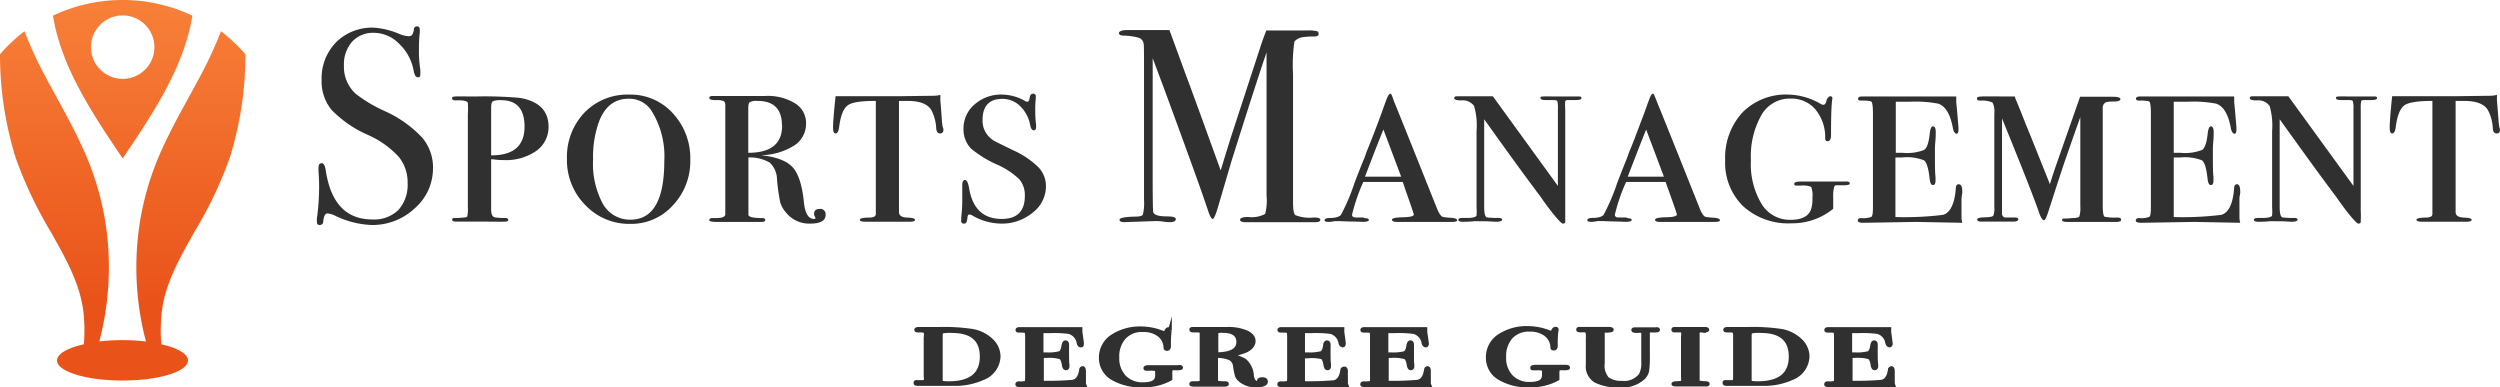
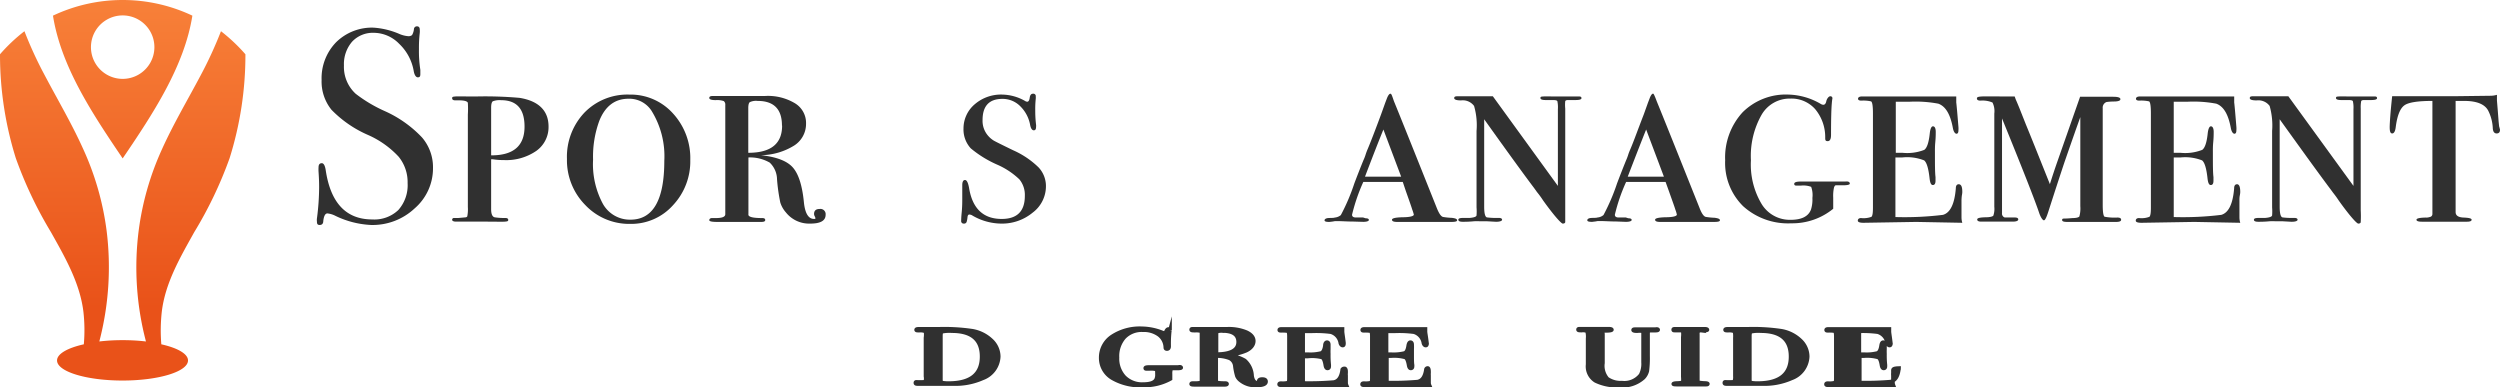
<svg xmlns="http://www.w3.org/2000/svg" xmlns:xlink="http://www.w3.org/1999/xlink" viewBox="0 0 343.59 53.23">
  <defs>
    <style>.cls-1,.cls-2{fill:#303030;}.cls-2{stroke:#303030;stroke-miterlimit:10;stroke-width:0.5px;}.cls-3{fill:url(#linear-gradient);}.cls-4{fill:url(#linear-gradient-2);}</style>
    <linearGradient id="linear-gradient" x1="16.86" y1="42.34" x2="16.86" y2="-1.56" gradientUnits="userSpaceOnUse">
      <stop offset="0" stop-color="#e95219" />
      <stop offset="1" stop-color="#f8823a" />
    </linearGradient>
    <linearGradient id="linear-gradient-2" x1="16.86" y1="42.34" x2="16.86" y2="-1.56" xlink:href="#linear-gradient" />
  </defs>
  <title>smdg-hz</title>
  <g id="Layer_2" data-name="Layer 2">
    <g id="Layer_1-2" data-name="Layer 1">
      <path class="cls-1" d="M59.51,23.08A7.28,7.28,0,0,1,57,28.63a8.46,8.46,0,0,1-6,2.29,12.56,12.56,0,0,1-4.89-1.25A3.13,3.13,0,0,0,45,29.33q-.45,0-.57,1.05c0,.36-.19.54-.49.54s-.38-.15-.38-.45a1.76,1.76,0,0,1,0-.46,33.43,33.43,0,0,0,.3-4.28c0-.25,0-1-.08-2.12a4.93,4.93,0,0,1,0-.61q0-.57.45-.57c.25,0,.43.31.53.92q1,6.81,6.41,6.81a4.77,4.77,0,0,0,3.58-1.3,5.14,5.14,0,0,0,1.27-3.7,5.53,5.53,0,0,0-1.23-3.62,12.71,12.71,0,0,0-4.23-3,15.76,15.76,0,0,1-5-3.45A6.17,6.17,0,0,1,44.2,11a7.09,7.09,0,0,1,2-5.2,7,7,0,0,1,5.14-2,10.75,10.75,0,0,1,3.56.87,3.76,3.76,0,0,0,1.18.3.75.75,0,0,0,.55-.15A2,2,0,0,0,56.89,4a.4.4,0,0,1,.42-.38c.25,0,.38.15.38.45a2.43,2.43,0,0,1,0,.46,17.23,17.23,0,0,0-.11,2.19,16.67,16.67,0,0,0,.19,2.88l0,.61c0,.28-.09.42-.34.42s-.47-.29-.57-.87a6.72,6.72,0,0,0-2-3.74A4.9,4.9,0,0,0,51.4,4.51a3.9,3.9,0,0,0-3,1.21A4.71,4.71,0,0,0,47.27,9a5,5,0,0,0,1.63,3.9,19.49,19.49,0,0,0,3.94,2.35A16.08,16.08,0,0,1,58,18.89,6.28,6.28,0,0,1,59.51,23.08Z" />
      <path class="cls-1" d="M75.39,17.39a4,4,0,0,1-1.7,3.36A7.29,7.29,0,0,1,69.24,22c-.28,0-.78,0-1.51-.11H67.5v6.86c0,.68.17,1.06.51,1.12a8.58,8.58,0,0,0,1.43.09c.28,0,.41.09.41.27s-.14.2-.43.23-1.3,0-3,0q-3.21,0-3.75,0c-.35,0-.53-.11-.53-.25s.1-.27.3-.25H63l1-.09a.3.3,0,0,0,.22-.13,5,5,0,0,0,.08-1.29V15.76a13.73,13.73,0,0,0,0-1.63c-.08-.22-.49-.34-1.23-.34h-.5c-.29,0-.43-.1-.43-.3s.14-.2.42-.23,1.23,0,2.85,0a53.82,53.82,0,0,1,6,.19C74,13.87,75.39,15.19,75.39,17.39Zm-3.3,0q0-3.61-3.2-3.62a2.65,2.65,0,0,0-1.16.15c-.15.11-.23.4-.23.88v6.55Q72.09,21.37,72.09,17.41Z" />
      <path class="cls-1" d="M94.87,22a8.79,8.79,0,0,1-2.39,6.22,7.69,7.69,0,0,1-5.84,2.55,8.3,8.3,0,0,1-6.2-2.59,8.75,8.75,0,0,1-2.52-6.33,8.81,8.81,0,0,1,2.41-6.38A8.23,8.23,0,0,1,86.49,13a7.82,7.82,0,0,1,6,2.59A9.08,9.08,0,0,1,94.87,22Zm-3.57.11a11.84,11.84,0,0,0-1.78-6.92,3.64,3.64,0,0,0-3.14-1.62c-1.85,0-3.19,1-4,3a14.23,14.23,0,0,0-.87,5.37A11.5,11.5,0,0,0,82.85,28a4.25,4.25,0,0,0,3.79,2.19Q91.31,30.2,91.3,22.07Z" />
      <path class="cls-1" d="M113.47,29.52c0,.81-.7,1.21-2.11,1.21A4.08,4.08,0,0,1,108,29.18a3.7,3.7,0,0,1-.76-1.35,24.89,24.89,0,0,1-.45-3.21,3.22,3.22,0,0,0-1-2.27,5.42,5.42,0,0,0-2.93-.71v7.8c-.07.36.56.53,1.9.53.28,0,.41.09.41.27s-.17.26-.53.26h-6.1c-.71,0-1.06-.08-1.06-.24s.13-.29.38-.29h.53c.86,0,1.29-.17,1.29-.53v-15a.62.62,0,0,0-.21-.55,2.85,2.85,0,0,0-1.1-.13c-.59,0-.89-.1-.89-.3s.18-.27.53-.27h7.16a7.19,7.19,0,0,1,4.08,1A3.16,3.16,0,0,1,110.78,17a3.52,3.52,0,0,1-1.63,3,8.85,8.85,0,0,1-4.58,1.33q3.18.34,4.37,1.66c.8.89,1.31,2.47,1.54,4.76.15,1.56.62,2.34,1.4,2.34.13,0,.19,0,.19-.11a.93.93,0,0,0-.09-.24.75.75,0,0,1-.1-.32c0-.46.25-.7.76-.7A.72.72,0,0,1,113.47,29.52Zm-6-12.26q0-3.39-3.35-3.39a2,2,0,0,0-1.07.17q-.21.17-.21.81V21C105.94,21,107.49,19.77,107.49,17.26Z" />
-       <path class="cls-1" d="M129.66,17.82c0,.35-.16.52-.46.52s-.5-.23-.53-.7a6,6,0,0,0-.64-2.45q-.72-1.32-3.3-1.32c-.25,0-.65,0-1.18,0V29.14c0,.48.37.73,1.1.76s1.1.12,1.1.3-.21.27-.64.27h-6.18c-.51,0-.76-.09-.76-.27s.42-.28,1.25-.3a1.56,1.56,0,0,0,.61-.08.42.42,0,0,0,.34-.4c0-.21,0-.85,0-1.92V13.87c-2,0-3.25.17-3.85.6s-1,1.43-1.19,3c-.08.58-.24.87-.49.87s-.35-.29-.35-.86.12-2.14.35-4.26h8.83l4.77-.06a3.18,3.18,0,0,0,.8-.13l0,.78.11,1.34.11,1.56.08.66C129.64,17.6,129.66,17.75,129.66,17.82Z" />
      <path class="cls-1" d="M143.75,25.6a4.53,4.53,0,0,1-1.82,3.62,6.62,6.62,0,0,1-4.39,1.51,8,8,0,0,1-4-1.17,1.33,1.33,0,0,0-.3-.08c-.16,0-.24.12-.27.36a3.15,3.15,0,0,1-.11.62.35.35,0,0,1-.38.27.34.34,0,0,1-.38-.38c0-.05,0-.43.07-1.13s.08-1.32.08-1.82V25.46c0-.48.13-.72.38-.72s.44.4.57,1.18q.72,4.17,4.47,4.17,3.18,0,3.18-3.17a3.36,3.36,0,0,0-.75-2.27,10.45,10.45,0,0,0-3-2,15.22,15.22,0,0,1-3.68-2.26,3.84,3.84,0,0,1-1-2.72A4.35,4.35,0,0,1,134,14.3,5.52,5.52,0,0,1,137.8,13a6.53,6.53,0,0,1,3.07.87.61.61,0,0,0,.31.11c.17,0,.29-.18.34-.55s.2-.55.45-.55a.33.33,0,0,1,.38.38,1.93,1.93,0,0,1,0,.31,13.15,13.15,0,0,0-.07,1.55c0,.38,0,1.06.11,2a1.18,1.18,0,0,1,0,.34q0,.45-.3.45c-.23,0-.4-.22-.5-.67a4.81,4.81,0,0,0-1.38-2.65,3.41,3.41,0,0,0-2.44-1q-2.73,0-2.73,2.91a3.1,3.1,0,0,0,.72,2.11,3.28,3.28,0,0,0,.83.72c.3.17,1.19.61,2.65,1.32A11.84,11.84,0,0,1,142.73,23,3.74,3.74,0,0,1,143.75,25.6Z" />
-       <path class="cls-1" d="M181.46,30.22c0,.22-.26.32-.79.32h-9.44c-.53,0-.8-.11-.8-.34s.37-.38,1.1-.38a3.92,3.92,0,0,0,2.35-.42,7.53,7.53,0,0,0,.19-2.54V7.2s-.15.46-.45,1.32q-1.53,4.59-4.42,13.79l-1.76,6c-.35,1.19-.61,1.79-.76,1.79s-.36-.31-.57-.91Q165,25.77,159.92,12l-1.5-4V22.24c0,4.63,0,7,.11,7,.18.33.79.5,1.82.5.84,0,1.25.12,1.25.37s-.26.42-.79.42a5.17,5.17,0,0,1-.91-.07,7,7,0,0,0-1-.08l-4.36.15c-.45,0-.68-.11-.68-.34s.72-.39,2.16-.42c.61,0,1-.1,1.06-.3a6.85,6.85,0,0,0,.15-2V9.33c0-2.1,0-3.24-.07-3.42a1,1,0,0,0-.65-.72,8.62,8.62,0,0,0-2.12-.3c-.4,0-.61-.14-.61-.35s.37-.41,1.12-.41h2.64q2.26,0,3.18,0,.19.5,2.2,6,.87,2.28,4.85,13.3.74-2.47,1.5-4.87L173.37,6c.25-.73.48-1.33.67-1.81l5.59,0a4.81,4.81,0,0,1,1.42.11.38.38,0,0,1,.18.34c0,.26-.21.38-.64.38a8.69,8.69,0,0,0-1.44.08,1.85,1.85,0,0,0-1.25.61,22.22,22.22,0,0,0-.19,4.45V27.77c0,1,.1,1.61.3,1.79a5.32,5.32,0,0,0,2.47.34h.22C181.21,29.9,181.46,30,181.46,30.22Z" />
      <path class="cls-1" d="M200.26,30.28c0,.15-.25.22-.76.22H192q-.69,0-.69-.3c0-.2.46-.31,1.37-.34,1.08,0,1.63-.15,1.63-.37a5.85,5.85,0,0,0-.23-.72q-.08-.3-.87-2.52L192.79,25h-5.42a25.11,25.11,0,0,0-1.55,4.51c0,.23.15.36.46.38l.49,0h.57l.34.11c.3,0,.45.08.45.23s-.26.26-.79.26L186,30.45c-.82,0-1.55-.06-2.18-.06h-.34l-.34.06-.42.05h-.07c-.41,0-.61-.07-.61-.22s.17-.28.49-.31.76,0,.91-.07a1.51,1.51,0,0,0,.84-.34,27.36,27.36,0,0,0,1.85-4.34c.43-1.14.85-2.2,1.25-3.19a5.79,5.79,0,0,0,.31-.8,7.79,7.79,0,0,1,.3-.79q.65-1.56,1.82-4.72l.57-1.59.26-.68c.16-.38.31-.57.46-.57s.24.36.49,1.06q1.14,2.78,5.87,14.63c.31.78.6,1.2.88,1.25a9.11,9.11,0,0,0,1.21.12C200,30,200.26,30.08,200.26,30.28Zm-7.69-6-2.44-6.48c-.62,1.52-1.46,3.67-2.53,6.48Z" />
      <path class="cls-1" d="M217.35,13.49c0,.18-.28.26-.83.26h-1c-.23,0-.36.05-.4.16a4.82,4.82,0,0,0,0,1v14c0,.91,0,1.44,0,1.59s-.14.23-.34.23-1.18-1.06-2.7-3.18a12.45,12.45,0,0,0-.83-1.14l-.41-.57q-1.91-2.52-6.86-9.45v12c0,.94.13,1.44.39,1.49a9.54,9.54,0,0,0,1.46.07h.15c.31,0,.46.09.46.25s-.28.28-.84.28l-1.25-.07c-.37,0-.72,0-1,0a6.56,6.56,0,0,0-.76,0,15.1,15.1,0,0,1-1.55.07c-.41,0-.61-.09-.61-.28s.24-.25.72-.25h.34l.5,0c.6-.05.92-.17.94-.35a7.15,7.15,0,0,0,0-1.1V18a9.51,9.51,0,0,0-.34-3.44,1.92,1.92,0,0,0-1.78-.76c-.63,0-.95-.11-.95-.32s.17-.25.5-.25h4.81l8.94,12.32V15a4.14,4.14,0,0,0-.07-1.09c-.05-.11-.26-.16-.61-.16h-1c-.48,0-.72-.09-.72-.28s.12-.19.36-.21,1.09,0,2.55,0,2.2,0,2.43,0S217.35,13.36,217.35,13.49Z" />
      <path class="cls-1" d="M236.38,30.28c0,.15-.26.22-.76.22h-7.47c-.45,0-.68-.1-.68-.3s.46-.31,1.36-.34c1.09,0,1.63-.15,1.63-.37a4.88,4.88,0,0,0-.22-.72c-.05-.2-.34-1-.88-2.52L228.91,25h-5.42a24.22,24.22,0,0,0-1.55,4.51c0,.23.15.36.45.38l.49,0h.57l.34.11c.31,0,.46.08.46.23s-.27.26-.8.26l-1.34-.05c-.82,0-1.55-.06-2.18-.06h-.34l-.34.06-.42.05h-.08c-.4,0-.6-.07-.6-.22s.16-.28.49-.31.76,0,.91-.07a1.44,1.44,0,0,0,.83-.34,27.86,27.86,0,0,0,1.86-4.34c.43-1.14.85-2.2,1.25-3.19a7,7,0,0,0,.3-.8c.05-.17.16-.44.31-.79.43-1,1-2.61,1.82-4.72l.57-1.59.26-.68q.23-.57.45-.57c.08,0,.24.36.5,1.06q1.14,2.78,5.87,14.63c.3.78.59,1.2.87,1.25a9.4,9.4,0,0,0,1.22.12C236.14,30,236.38,30.08,236.38,30.28Zm-7.7-6-2.44-6.48c-.61,1.52-1.45,3.67-2.53,6.48Z" />
      <path class="cls-1" d="M254.23,25.24c0,.12-.23.2-.69.22h-1.21c-.13,0-.22.14-.28.35a5.36,5.36,0,0,0-.1,1.36v1.52a8.86,8.86,0,0,1-5.76,2,9.19,9.19,0,0,1-6.63-2.36,8.34,8.34,0,0,1-2.46-6.3,9.17,9.17,0,0,1,2.4-6.6A8.41,8.41,0,0,1,245.85,13a9.21,9.21,0,0,1,4.4,1.29.71.71,0,0,0,.34.11c.2,0,.34-.16.41-.49s.33-.68.54-.68a.27.27,0,0,1,.3.3,5.31,5.31,0,0,0-.08.64c-.07.74-.11,2.19-.11,4.36,0,.58-.15.87-.46.87s-.34-.15-.34-.45A6,6,0,0,0,249.47,15a4.34,4.34,0,0,0-3.39-1.45,4.46,4.46,0,0,0-4,2.27,11.47,11.47,0,0,0-1.44,6.2,10.59,10.59,0,0,0,1.46,6,4.53,4.53,0,0,0,4,2.19c1.51,0,2.45-.47,2.8-1.43a4.59,4.59,0,0,0,.19-1.57,3.34,3.34,0,0,0-.17-1.53,3.07,3.07,0,0,0-1.42-.17h-.61q-.3,0-.3-.24c0-.22.3-.32.91-.32h6.1C254,24.9,254.23,25,254.23,25.24Z" />
      <path class="cls-1" d="M269.69,26.39s0,.19-.06.48a5.86,5.86,0,0,0-.05.79v2.2a2.73,2.73,0,0,0,.11.76l-6.33-.12-7.24.12c-.53,0-.79-.1-.79-.3s.15-.35.45-.35a3.08,3.08,0,0,0,1.42-.17q.21-.16.21-1.23v-13c0-1-.09-1.58-.27-1.64a4.82,4.82,0,0,0-1.32-.1c-.3,0-.46-.09-.46-.26s.17-.31.5-.31h13v.26l0,.56c.05.38.15,1.5.3,3.37a2.65,2.65,0,0,1,0,.44c0,.33-.09.49-.27.49s-.39-.25-.49-.76c-.35-1.92-1-3-2-3.37a16.75,16.75,0,0,0-3.92-.27h-1.93V21h.91a6.45,6.45,0,0,0,3-.4c.37-.26.62-1,.75-2.18.07-.7.22-1.06.45-1.06s.38.25.38.76c0,.3,0,.77-.06,1.4s-.05,1.11-.05,1.44c0,1.64,0,2.77.08,3.37,0,.21,0,.37,0,.5,0,.4-.12.6-.37.6s-.38-.31-.45-.94c-.15-1.37-.4-2.18-.75-2.45a6.34,6.34,0,0,0-3-.4h-.94v8.19a43.24,43.24,0,0,0,6.53-.3c1-.28,1.6-1.49,1.77-3.64q0-.57.42-.57C269.56,25.35,269.69,25.7,269.69,26.39Z" />
      <path class="cls-1" d="M291.52,30.2c0,.2-.23.3-.68.3h-6.75c-.46,0-.68-.08-.68-.26a.18.18,0,0,1,.17-.2c.11,0,.53,0,1.27-.07.53,0,.84-.1.93-.22a4.15,4.15,0,0,0,.13-1.41V16.1c-.46,1.27-1.19,3.35-2.2,6.26q-.87,2.61-2.2,6.74c-.25.79-.45,1.18-.6,1.18s-.42-.34-.65-1q-.87-2.61-5.11-13v13a.56.56,0,0,0,.37.61c.36,0,.81,0,1.37,0,.33,0,.49.09.49.27s-.25.3-.76.3H272.3c-.38,0-.56-.1-.56-.3s.4-.28,1.21-.3c.55,0,.88-.1,1-.21a2.88,2.88,0,0,0,.14-1.23V15.61a2.67,2.67,0,0,0-.25-1.52,3.49,3.49,0,0,0-1.65-.26c-.33,0-.49-.1-.49-.3s.21-.24.64-.27,1.95,0,4.55,0l.15.42c.13.28.29.67.5,1.18l.9,2.27q.39.94,1.29,3.18l2,5c.38-1.21.68-2.1.88-2.68l3.27-9.33h4.54q1,0,1,.33c0,.19-.24.29-.72.32-.66,0-1,.05-1.18.07a.81.81,0,0,0-.53.84V28.16c0,1,.09,1.55.27,1.63a7.34,7.34,0,0,0,1.74.11Q291.52,29.9,291.52,30.2Z" />
      <path class="cls-1" d="M307.89,26.39s0,.19-.06.48-.05.56-.05.79v2.2a2.73,2.73,0,0,0,.11.76l-6.32-.12-7.24.12c-.54,0-.8-.1-.8-.3s.15-.35.45-.35a3.08,3.08,0,0,0,1.42-.17q.21-.16.21-1.23v-13c0-1-.09-1.58-.26-1.64a5,5,0,0,0-1.33-.1c-.3,0-.46-.09-.46-.26s.17-.31.5-.31h13v.26l0,.56c.05.38.15,1.5.3,3.37a2.65,2.65,0,0,1,0,.44c0,.33-.09.49-.27.49s-.39-.25-.49-.76c-.35-1.92-1-3-2-3.37a16.75,16.75,0,0,0-3.92-.27h-1.93V21h.91a6.45,6.45,0,0,0,3-.4c.37-.26.62-1,.75-2.18.07-.7.23-1.06.45-1.06s.38.25.38.76c0,.3,0,.77-.06,1.4s-.05,1.11-.05,1.44c0,1.64,0,2.77.08,3.37,0,.21,0,.37,0,.5,0,.4-.12.6-.37.6s-.38-.31-.45-.94c-.15-1.37-.4-2.18-.75-2.45a6.34,6.34,0,0,0-2.95-.4h-.94v8.19a43.24,43.24,0,0,0,6.53-.3c1-.28,1.6-1.49,1.77-3.64q0-.57.42-.57C307.76,25.35,307.89,25.7,307.89,26.39Z" />
      <path class="cls-1" d="M326.69,13.49c0,.18-.28.26-.84.26h-.94c-.23,0-.36.05-.4.16a4.5,4.5,0,0,0-.06,1v14a15,15,0,0,1,0,1.59c0,.16-.14.23-.34.23s-1.18-1.06-2.69-3.18c-.18-.28-.45-.66-.83-1.14-.05-.07-.19-.27-.42-.57q-1.89-2.52-6.86-9.45v12c0,.94.13,1.44.4,1.49a9.45,9.45,0,0,0,1.46.07h.15c.3,0,.45.09.45.25s-.27.28-.83.28l-1.25-.07c-.38,0-.72,0-1,0a6.34,6.34,0,0,0-.76,0,15.1,15.1,0,0,1-1.55.07c-.41,0-.61-.09-.61-.28s.24-.25.72-.25h.34l.49,0c.61-.05.92-.17.95-.35a7.15,7.15,0,0,0,0-1.1V18a9.76,9.76,0,0,0-.34-3.44,1.93,1.93,0,0,0-1.78-.76c-.64,0-.95-.11-.95-.32s.16-.25.49-.25h4.81l8.95,12.32V15a3.93,3.93,0,0,0-.08-1.09c-.05-.11-.25-.16-.6-.16h-1c-.48,0-.72-.09-.72-.28s.12-.19.36-.21,1.09,0,2.56,0,2.2,0,2.43,0S326.69,13.36,326.69,13.49Z" />
      <path class="cls-1" d="M343.59,17.82c0,.35-.15.52-.46.52s-.5-.23-.53-.7a5.89,5.89,0,0,0-.64-2.45q-.72-1.32-3.3-1.32c-.25,0-.64,0-1.17,0V29.14c0,.48.36.73,1.1.76s1.1.12,1.1.3-.22.27-.65.27h-6.18q-.75,0-.75-.27c0-.18.41-.28,1.25-.3a1.53,1.53,0,0,0,.6-.08.41.41,0,0,0,.34-.4c0-.21,0-.85,0-1.92V13.87q-3,0-3.84.6c-.6.42-1,1.43-1.2,3-.07.58-.24.87-.49.87s-.34-.29-.34-.86.11-2.14.34-4.26h8.83l4.77-.06a3.11,3.11,0,0,0,.8-.13l0,.78.11,1.34.12,1.56.07.66A4,4,0,0,1,343.59,17.82Z" />
      <path class="cls-2" d="M137.26,49a3.34,3.34,0,0,1-2.2,3,9.29,9.29,0,0,1-4.09.78h-4.74c-.28,0-.42,0-.42-.16s.1-.14.29-.13h.57c.32,0,.5,0,.53-.18a1.52,1.52,0,0,0,0-.59V46.42a2.88,2.88,0,0,0,0-.86,1.88,1.88,0,0,0-.85-.12c-.3,0-.44,0-.44-.11s.14-.14.44-.14h2.74a26.29,26.29,0,0,1,4.55.27,5.06,5.06,0,0,1,2.62,1.31A3.08,3.08,0,0,1,137.26,49ZM134.91,49q0-3.49-4.09-3.49a5,5,0,0,0-1.38.09c-.09.06-.13.27-.13.62v6c0,.2.07.32.21.37a5.26,5.26,0,0,0,1.06.06Q134.92,52.57,134.91,49Z" />
-       <path class="cls-2" d="M149,51.05a1.77,1.77,0,0,1,0,.21,2.36,2.36,0,0,0,0,.35v1a.9.9,0,0,0,.07.34l-4.08,0-4.68,0c-.34,0-.51,0-.51-.13s.1-.16.29-.16a3,3,0,0,0,.92-.07c.09,0,.13-.24.13-.55v-5.8c0-.46-.05-.71-.17-.73a4.42,4.42,0,0,0-.85-.05c-.2,0-.3,0-.3-.11s.11-.14.32-.14h8.37v.12l0,.25c0,.16.1.66.2,1.49a1.12,1.12,0,0,1,0,.2c0,.15,0,.22-.17.22s-.25-.12-.31-.34a1.84,1.84,0,0,0-1.3-1.5,15.54,15.54,0,0,0-2.53-.12h-1.24v3.15h.58a6.27,6.27,0,0,0,1.92-.17c.24-.12.4-.44.48-1q.07-.48.3-.48c.16,0,.24.12.24.34s0,.35,0,.63a6.13,6.13,0,0,0,0,.64c0,.73,0,1.23.05,1.5a.94.94,0,0,1,0,.22q0,.27-.24.27c-.14,0-.24-.14-.29-.43-.09-.6-.26-1-.48-1.08a5.67,5.67,0,0,0-1.91-.18h-.6v3.64a39.71,39.71,0,0,0,4.21-.13c.65-.13,1-.67,1.15-1.62a.24.24,0,0,1,.27-.25C148.9,50.59,149,50.74,149,51.05Z" />
      <path class="cls-2" d="M162.34,50.54c0,.05-.15.09-.44.1h-.78a.24.24,0,0,0-.19.15,1.84,1.84,0,0,0-.06.6v.68a7.38,7.38,0,0,1-3.72.91,7.68,7.68,0,0,1-4.28-1,3.22,3.22,0,0,1-1.59-2.8,3.48,3.48,0,0,1,1.55-2.94,6.93,6.93,0,0,1,4.1-1.12,7.91,7.91,0,0,1,2.84.58.68.68,0,0,0,.22.05.28.28,0,0,0,.27-.22c.1-.21.21-.31.34-.31s.2,0,.2.14a1.6,1.6,0,0,0-.05.29,16,16,0,0,0-.07,1.93q0,.39-.3.39c-.14,0-.22-.07-.22-.2a2.24,2.24,0,0,0-.89-1.75,3.5,3.5,0,0,0-2.19-.64,3.3,3.3,0,0,0-2.57,1,3.9,3.9,0,0,0-.93,2.75,3.71,3.71,0,0,0,.94,2.66,3.4,3.4,0,0,0,2.56,1c1,0,1.58-.21,1.81-.64a1.51,1.51,0,0,0,.12-.7c0-.4,0-.63-.11-.68a2.83,2.83,0,0,0-.91-.07h-.4c-.13,0-.19,0-.19-.11s.19-.15.59-.15h3.94C162.2,50.38,162.34,50.43,162.34,50.54Z" />
      <path class="cls-2" d="M174,52.44c0,.36-.46.54-1.37.54a3.22,3.22,0,0,1-2.14-.69,1.53,1.53,0,0,1-.49-.6,8.2,8.2,0,0,1-.29-1.43,1.32,1.32,0,0,0-.68-1,4.78,4.78,0,0,0-1.88-.32v3.48c-.05.15.36.23,1.22.23q.27,0,.27.12c0,.08-.12.12-.34.12H164.4c-.46,0-.69,0-.69-.11s.08-.13.25-.13h.34c.55,0,.83-.08.83-.23V45.75a.24.24,0,0,0-.13-.25,2.41,2.41,0,0,0-.71-.06c-.39,0-.58,0-.58-.13s.11-.12.34-.12h4.63a6.27,6.27,0,0,1,2.63.46c.66.31,1,.72,1,1.22s-.35,1-1.05,1.33a7.61,7.61,0,0,1-3,.6,5.57,5.57,0,0,1,2.82.74,3,3,0,0,1,1,2.11c.1.7.4,1,.91,1,.08,0,.12,0,.12,0l-.06-.1a.3.3,0,0,1-.06-.14c0-.21.16-.31.49-.31S174,52.2,174,52.44ZM170.17,47c0-1-.72-1.51-2.16-1.51a1.89,1.89,0,0,0-.69.07c-.09.05-.13.17-.13.36v2.75C169.18,48.66,170.17,48.1,170.17,47Z" />
      <path class="cls-2" d="M185,51.05s0,.08,0,.21a1.56,1.56,0,0,0,0,.35v1a.9.9,0,0,0,.07.34l-4.08,0-4.67,0c-.35,0-.52,0-.52-.13s.1-.16.29-.16a3,3,0,0,0,.92-.07c.09,0,.14-.24.14-.55v-5.8c0-.46-.06-.71-.18-.73a4.42,4.42,0,0,0-.85-.05c-.2,0-.3,0-.3-.11s.11-.14.32-.14h8.37v.12l0,.25c0,.16.09.66.19,1.49a.6.6,0,0,1,0,.2c0,.15-.06.22-.17.22s-.26-.12-.32-.34a1.84,1.84,0,0,0-1.29-1.5,15.7,15.7,0,0,0-2.54-.12H179.1v3.15h.58a6.27,6.27,0,0,0,1.92-.17c.24-.12.41-.44.49-1,0-.32.14-.48.29-.48s.24.12.24.34,0,.35,0,.63a6.13,6.13,0,0,0,0,.64,12.21,12.21,0,0,0,.06,1.5,1.86,1.86,0,0,1,0,.22q0,.27-.24.27c-.14,0-.24-.14-.29-.43-.09-.6-.25-1-.48-1.08A5.63,5.63,0,0,0,179.7,49h-.6v3.64a40.12,40.12,0,0,0,4.22-.13c.64-.13,1-.67,1.14-1.62a.25.25,0,0,1,.27-.25C184.89,50.59,185,50.74,185,51.05Z" />
      <path class="cls-2" d="M196.4,51.05a1.77,1.77,0,0,1,0,.21,2.36,2.36,0,0,0,0,.35v1a.9.9,0,0,0,.07.34l-4.08,0-4.68,0c-.34,0-.51,0-.51-.13s.09-.16.29-.16a3,3,0,0,0,.92-.07c.09,0,.13-.24.13-.55v-5.8c0-.46-.05-.71-.17-.73a4.42,4.42,0,0,0-.85-.05c-.2,0-.3,0-.3-.11s.11-.14.32-.14h8.37v.12l0,.25c0,.16.1.66.2,1.49a1.12,1.12,0,0,1,0,.2c0,.15-.05.22-.17.22s-.25-.12-.31-.34a1.84,1.84,0,0,0-1.3-1.5,15.54,15.54,0,0,0-2.53-.12h-1.24v3.15h.58a6.27,6.27,0,0,0,1.92-.17c.24-.12.4-.44.48-1q.08-.48.3-.48c.16,0,.24.12.24.34a6.13,6.13,0,0,1,0,.63c0,.28,0,.49,0,.64,0,.73,0,1.23.05,1.5a.94.94,0,0,1,0,.22q0,.27-.24.27c-.14,0-.24-.14-.29-.43-.1-.6-.26-1-.48-1.08a5.67,5.67,0,0,0-1.91-.18h-.6v3.64a39.86,39.86,0,0,0,4.21-.13c.65-.13,1-.67,1.15-1.62a.24.24,0,0,1,.27-.25C196.32,50.59,196.4,50.74,196.4,51.05Z" />
-       <path class="cls-2" d="M215.53,50.54c0,.05-.14.09-.44.1h-.78a.23.23,0,0,0-.18.15,1.84,1.84,0,0,0-.06.6v.68a7.43,7.43,0,0,1-3.72.91,7.66,7.66,0,0,1-4.28-1,3.21,3.21,0,0,1-1.6-2.8A3.47,3.47,0,0,1,206,46.19a6.89,6.89,0,0,1,4.1-1.12,7.86,7.86,0,0,1,2.83.58.74.74,0,0,0,.23.05.28.28,0,0,0,.27-.22c.09-.21.21-.31.34-.31s.19,0,.19.14,0,.07-.05.29a18.49,18.49,0,0,0-.07,1.93c0,.26-.1.39-.29.39s-.22-.07-.22-.2a2.25,2.25,0,0,0-.9-1.75,3.5,3.5,0,0,0-2.19-.64,3.3,3.3,0,0,0-2.57,1,3.94,3.94,0,0,0-.92,2.75,3.66,3.66,0,0,0,.94,2.66,3.37,3.37,0,0,0,2.55,1c1,0,1.59-.21,1.81-.64a1.38,1.38,0,0,0,.13-.7c0-.4,0-.63-.11-.68a2.91,2.91,0,0,0-.92-.07h-.39c-.13,0-.2,0-.2-.11s.2-.15.59-.15h3.94C215.4,50.38,215.53,50.43,215.53,50.54Z" />
      <path class="cls-2" d="M227.89,45.33c0,.07-.13.11-.39.11h-.61c-.26,0-.39.12-.39.34v3.1a14,14,0,0,1-.1,2.1,2.07,2.07,0,0,1-.52.94A4.37,4.37,0,0,1,222.51,53a6.8,6.8,0,0,1-3.21-.64,2.34,2.34,0,0,1-1.1-2.27V46.52a2.88,2.88,0,0,0-.08-1,1.51,1.51,0,0,0-.73-.09c-.34,0-.51,0-.51-.13s.11-.12.34-.12h3.87c.29,0,.44.05.44.14s-.3.16-.91.15c-.18,0-.28,0-.32.06a.86.86,0,0,0,0,.37v4a2.73,2.73,0,0,0,.61,2.14,3.17,3.17,0,0,0,2,.55,2.83,2.83,0,0,0,2.57-1.07,3.33,3.33,0,0,0,.34-1.73V45.78q0-.22-.12-.27a2.9,2.9,0,0,0-.69,0c-.37,0-.56-.05-.56-.15s.1-.12.29-.12h2.77C227.76,45.19,227.89,45.24,227.89,45.33Z" />
      <path class="cls-2" d="M234.72,52.76c0,.07-.08.1-.22.1h-4.11q-.42,0-.42-.09c0-.07.18-.12.54-.13s.74-.06.77-.12a3.72,3.72,0,0,0,0-.73V46.33a3.34,3.34,0,0,0,0-.78c0-.07-.16-.11-.37-.12h-.73c-.15,0-.22,0-.22-.12s.1-.12.31-.12h4c.26,0,.39.05.39.14s-.28.1-.83.11a.69.69,0,0,0-.42.08.92.92,0,0,0-.07.46v6.36a.22.22,0,0,0,.18.22,6,6,0,0,0,.87.08Q234.72,52.66,234.72,52.76Z" />
      <path class="cls-2" d="M248.44,49a3.34,3.34,0,0,1-2.2,3,9.27,9.27,0,0,1-4.08.78h-4.75c-.28,0-.42,0-.42-.16s.1-.14.3-.13h.56c.33,0,.5,0,.54-.18a1.78,1.78,0,0,0,.05-.59V46.42a3.36,3.36,0,0,0-.05-.86,1.94,1.94,0,0,0-.86-.12c-.29,0-.44,0-.44-.11s.15-.14.44-.14h2.74a26.21,26.21,0,0,1,4.55.27,5.06,5.06,0,0,1,2.62,1.31A3.08,3.08,0,0,1,248.44,49ZM246.09,49q0-3.49-4.09-3.49a4.84,4.84,0,0,0-1.37.09c-.09.06-.14.27-.14.62v6c0,.2.07.32.21.37a5.33,5.33,0,0,0,1.06.06Q246.1,52.57,246.09,49Z" />
-       <path class="cls-2" d="M260.16,51.05s0,.08,0,.21a1.56,1.56,0,0,0,0,.35v1a1.15,1.15,0,0,0,.07.34l-4.08,0-4.67,0c-.35,0-.52,0-.52-.13s.1-.16.29-.16a3,3,0,0,0,.92-.07c.09,0,.14-.24.14-.55v-5.8c0-.46-.06-.71-.17-.73a4.56,4.56,0,0,0-.86-.05c-.2,0-.3,0-.3-.11s.11-.14.32-.14h8.37v.12l0,.25c0,.16.09.66.19,1.49a.6.6,0,0,1,0,.2c0,.15-.06.22-.17.22s-.26-.12-.32-.34a1.84,1.84,0,0,0-1.29-1.5,15.7,15.7,0,0,0-2.54-.12h-1.24v3.15h.58a6.27,6.27,0,0,0,1.92-.17c.24-.12.41-.44.49-1,.05-.32.14-.48.29-.48s.24.12.24.34,0,.35,0,.63a6.13,6.13,0,0,0,0,.64,12.21,12.21,0,0,0,.06,1.5,1.86,1.86,0,0,1,0,.22q0,.27-.24.27c-.14,0-.24-.14-.29-.43-.09-.6-.25-1-.48-1.08a5.63,5.63,0,0,0-1.91-.18h-.6v3.64a40.12,40.12,0,0,0,4.22-.13c.64-.13,1-.67,1.14-1.62a.25.25,0,0,1,.27-.25C260.08,50.59,260.16,50.74,260.16,51.05Z" />
+       <path class="cls-2" d="M260.16,51.05s0,.08,0,.21a1.56,1.56,0,0,0,0,.35v1a1.15,1.15,0,0,0,.07.34l-4.08,0-4.67,0c-.35,0-.52,0-.52-.13s.1-.16.29-.16a3,3,0,0,0,.92-.07c.09,0,.14-.24.14-.55v-5.8c0-.46-.06-.71-.17-.73a4.56,4.56,0,0,0-.86-.05c-.2,0-.3,0-.3-.11s.11-.14.32-.14h8.37v.12l0,.25c0,.16.09.66.19,1.49a.6.6,0,0,1,0,.2c0,.15-.06.22-.17.22s-.26-.12-.32-.34a1.84,1.84,0,0,0-1.29-1.5,15.7,15.7,0,0,0-2.54-.12v3.15h.58a6.27,6.27,0,0,0,1.92-.17c.24-.12.41-.44.49-1,.05-.32.14-.48.29-.48s.24.12.24.34,0,.35,0,.63a6.13,6.13,0,0,0,0,.64,12.21,12.21,0,0,0,.06,1.5,1.86,1.86,0,0,1,0,.22q0,.27-.24.27c-.14,0-.24-.14-.29-.43-.09-.6-.25-1-.48-1.08a5.63,5.63,0,0,0-1.91-.18h-.6v3.64a40.12,40.12,0,0,0,4.22-.13c.64-.13,1-.67,1.14-1.62a.25.25,0,0,1,.27-.25C260.08,50.59,260.16,50.74,260.16,51.05Z" />
      <path class="cls-3" d="M26.44,2.15a22.42,22.42,0,0,0-19.16,0c1.11,7,5.4,13.45,9.58,19.62C21.05,15.6,25.34,9.1,26.44,2.15ZM12.5,6.48a4.36,4.36,0,1,1,8.72,0,4.36,4.36,0,1,1-8.72,0Z" />
      <path class="cls-4" d="M30.37,4.29a55.74,55.74,0,0,1-2.8,6.08c-1.78,3.36-3.72,6.63-5.29,10.1a38.94,38.94,0,0,0-3.22,11.22,39.94,39.94,0,0,0,1,15.24,27.11,27.11,0,0,0-3.21-.18,26.94,26.94,0,0,0-3.2.18,40.34,40.34,0,0,0,1-15.24,38.94,38.94,0,0,0-3.22-11.22C9.87,17,7.93,13.73,6.16,10.37a53.92,53.92,0,0,1-2.8-6.08A23.41,23.41,0,0,0,0,7.46,47.66,47.66,0,0,0,2.17,21.73,56.24,56.24,0,0,0,7,31.9c1.91,3.41,4,7,4.47,11a22.47,22.47,0,0,1,.05,4.42h0c-2.23.5-3.68,1.31-3.68,2.22,0,1.52,4,2.76,9,2.76s9-1.24,9-2.76c0-.91-1.44-1.72-3.67-2.22h0a23.26,23.26,0,0,1,.06-4.42c.46-4,2.55-7.55,4.47-11a55.54,55.54,0,0,0,4.86-10.17A47.35,47.35,0,0,0,33.73,7.46,24,24,0,0,0,30.37,4.29Z" />
    </g>
  </g>
</svg>